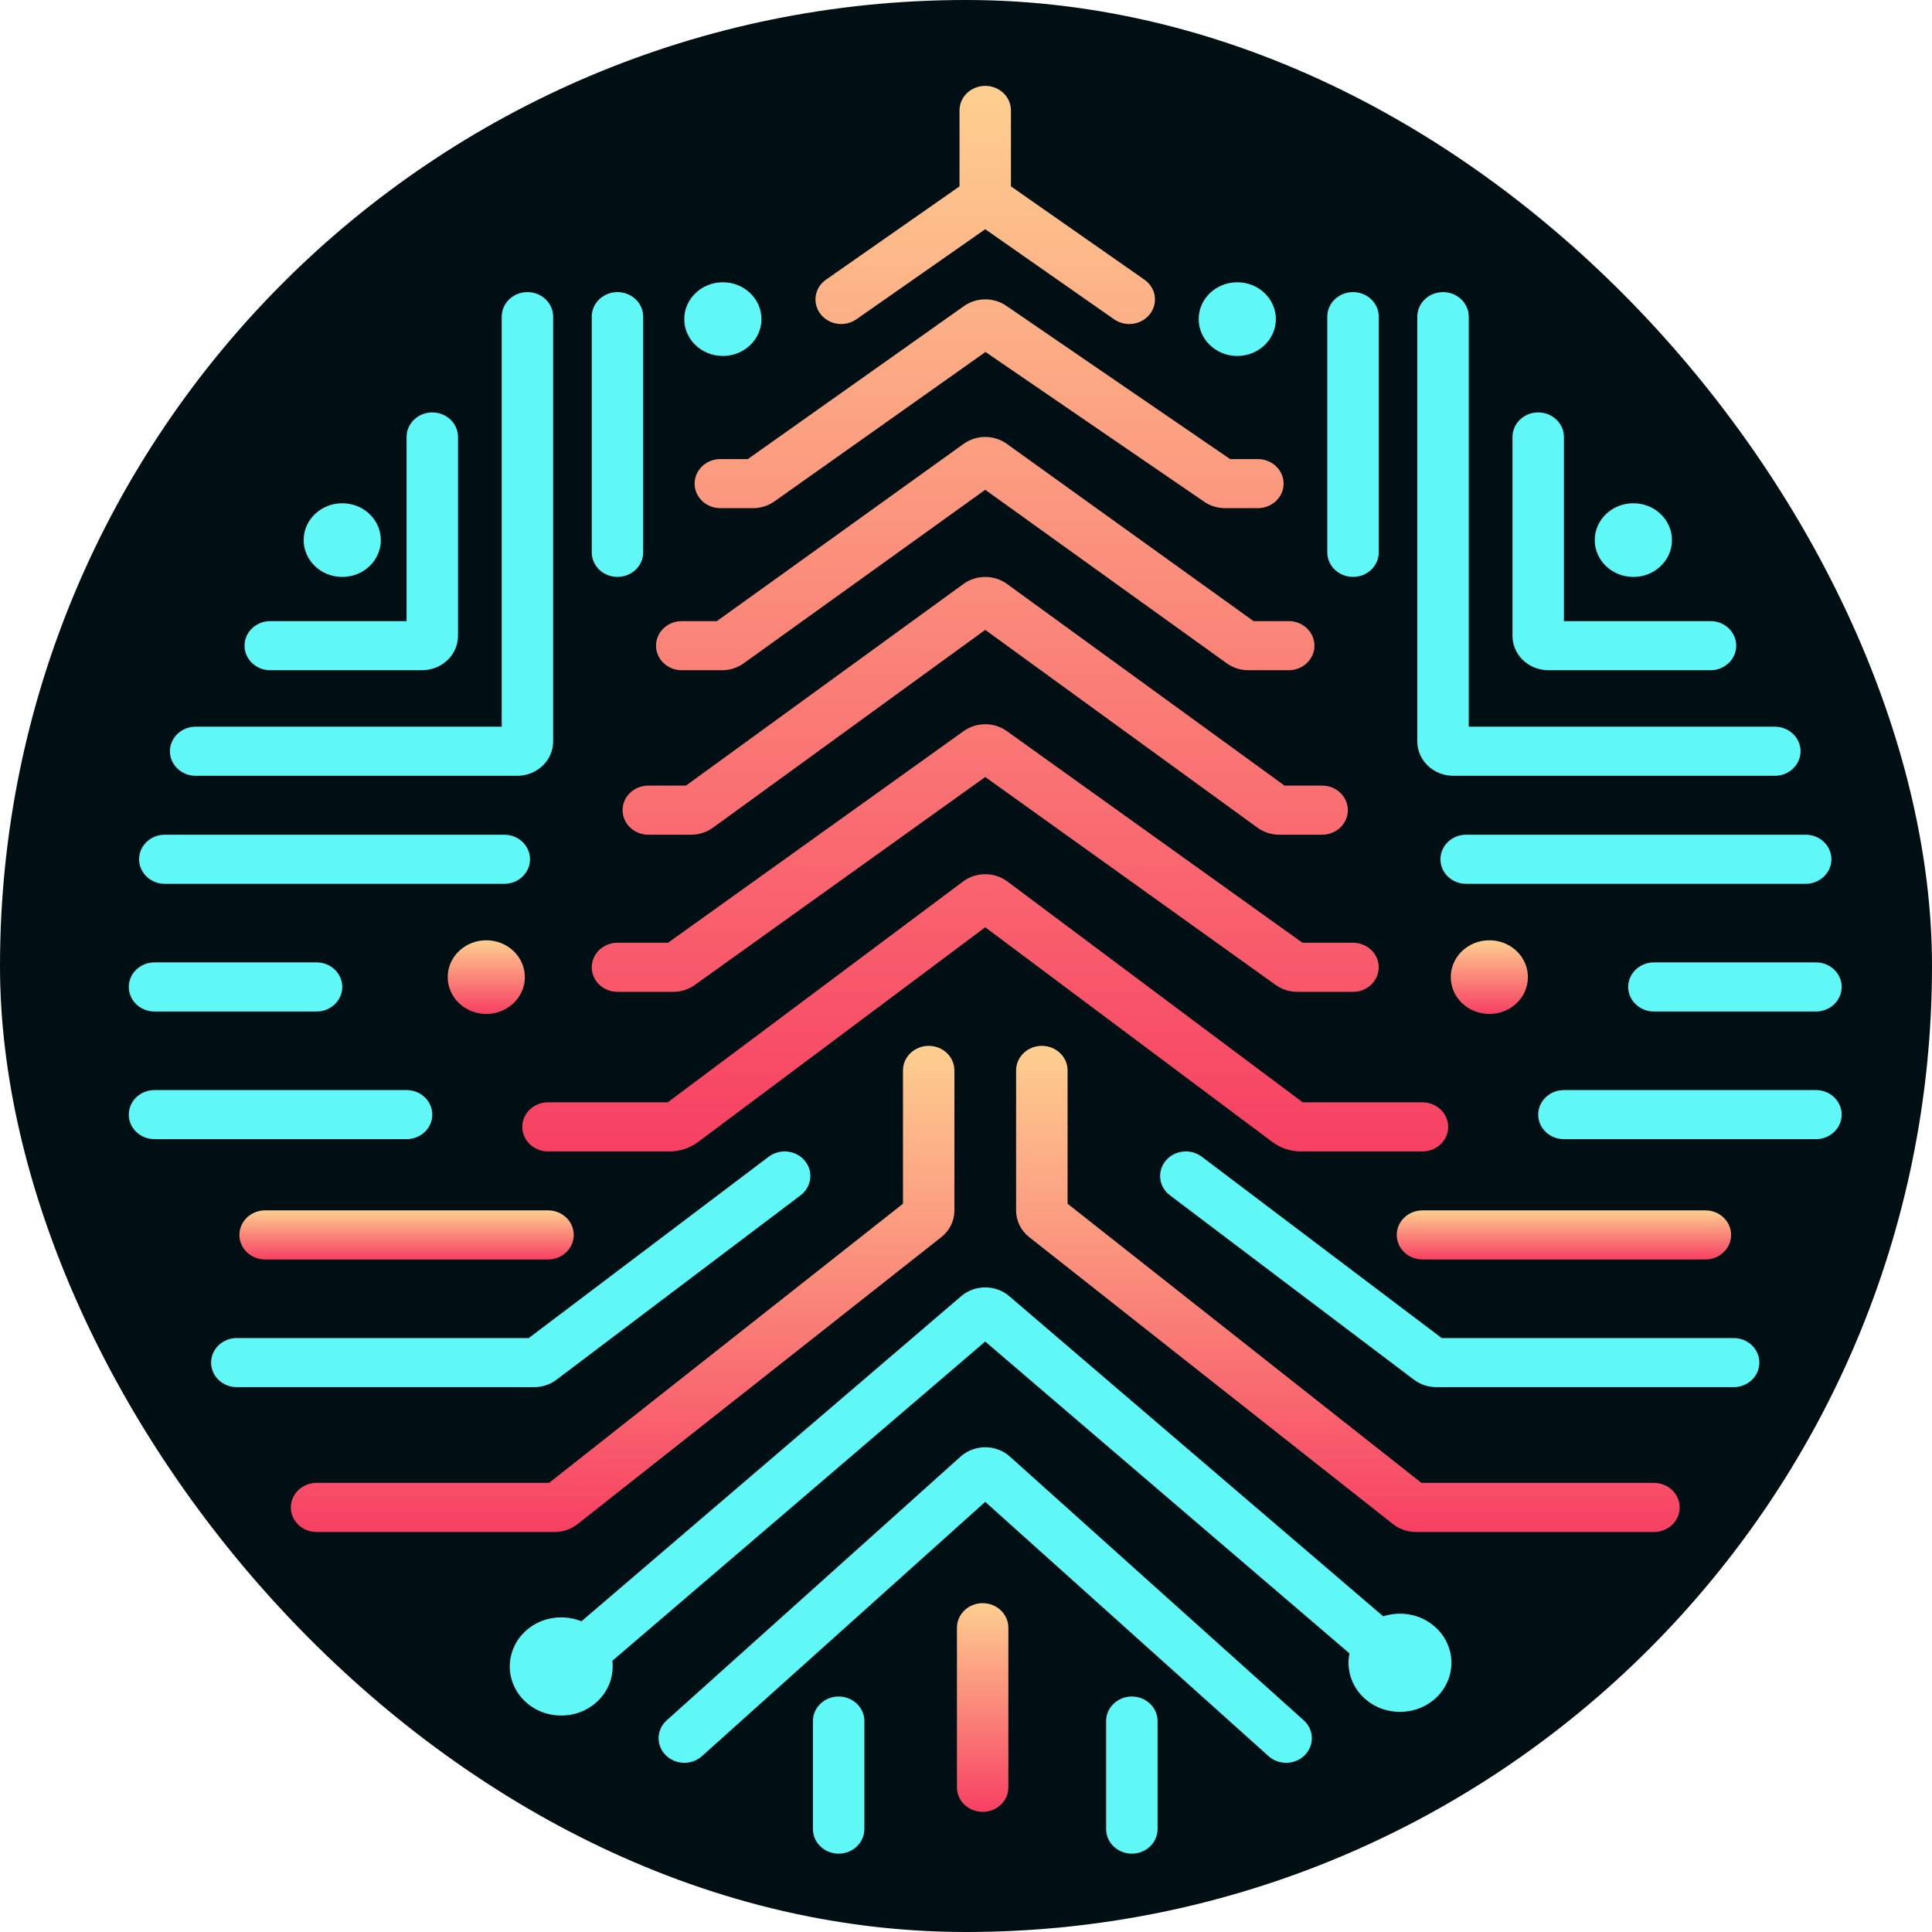
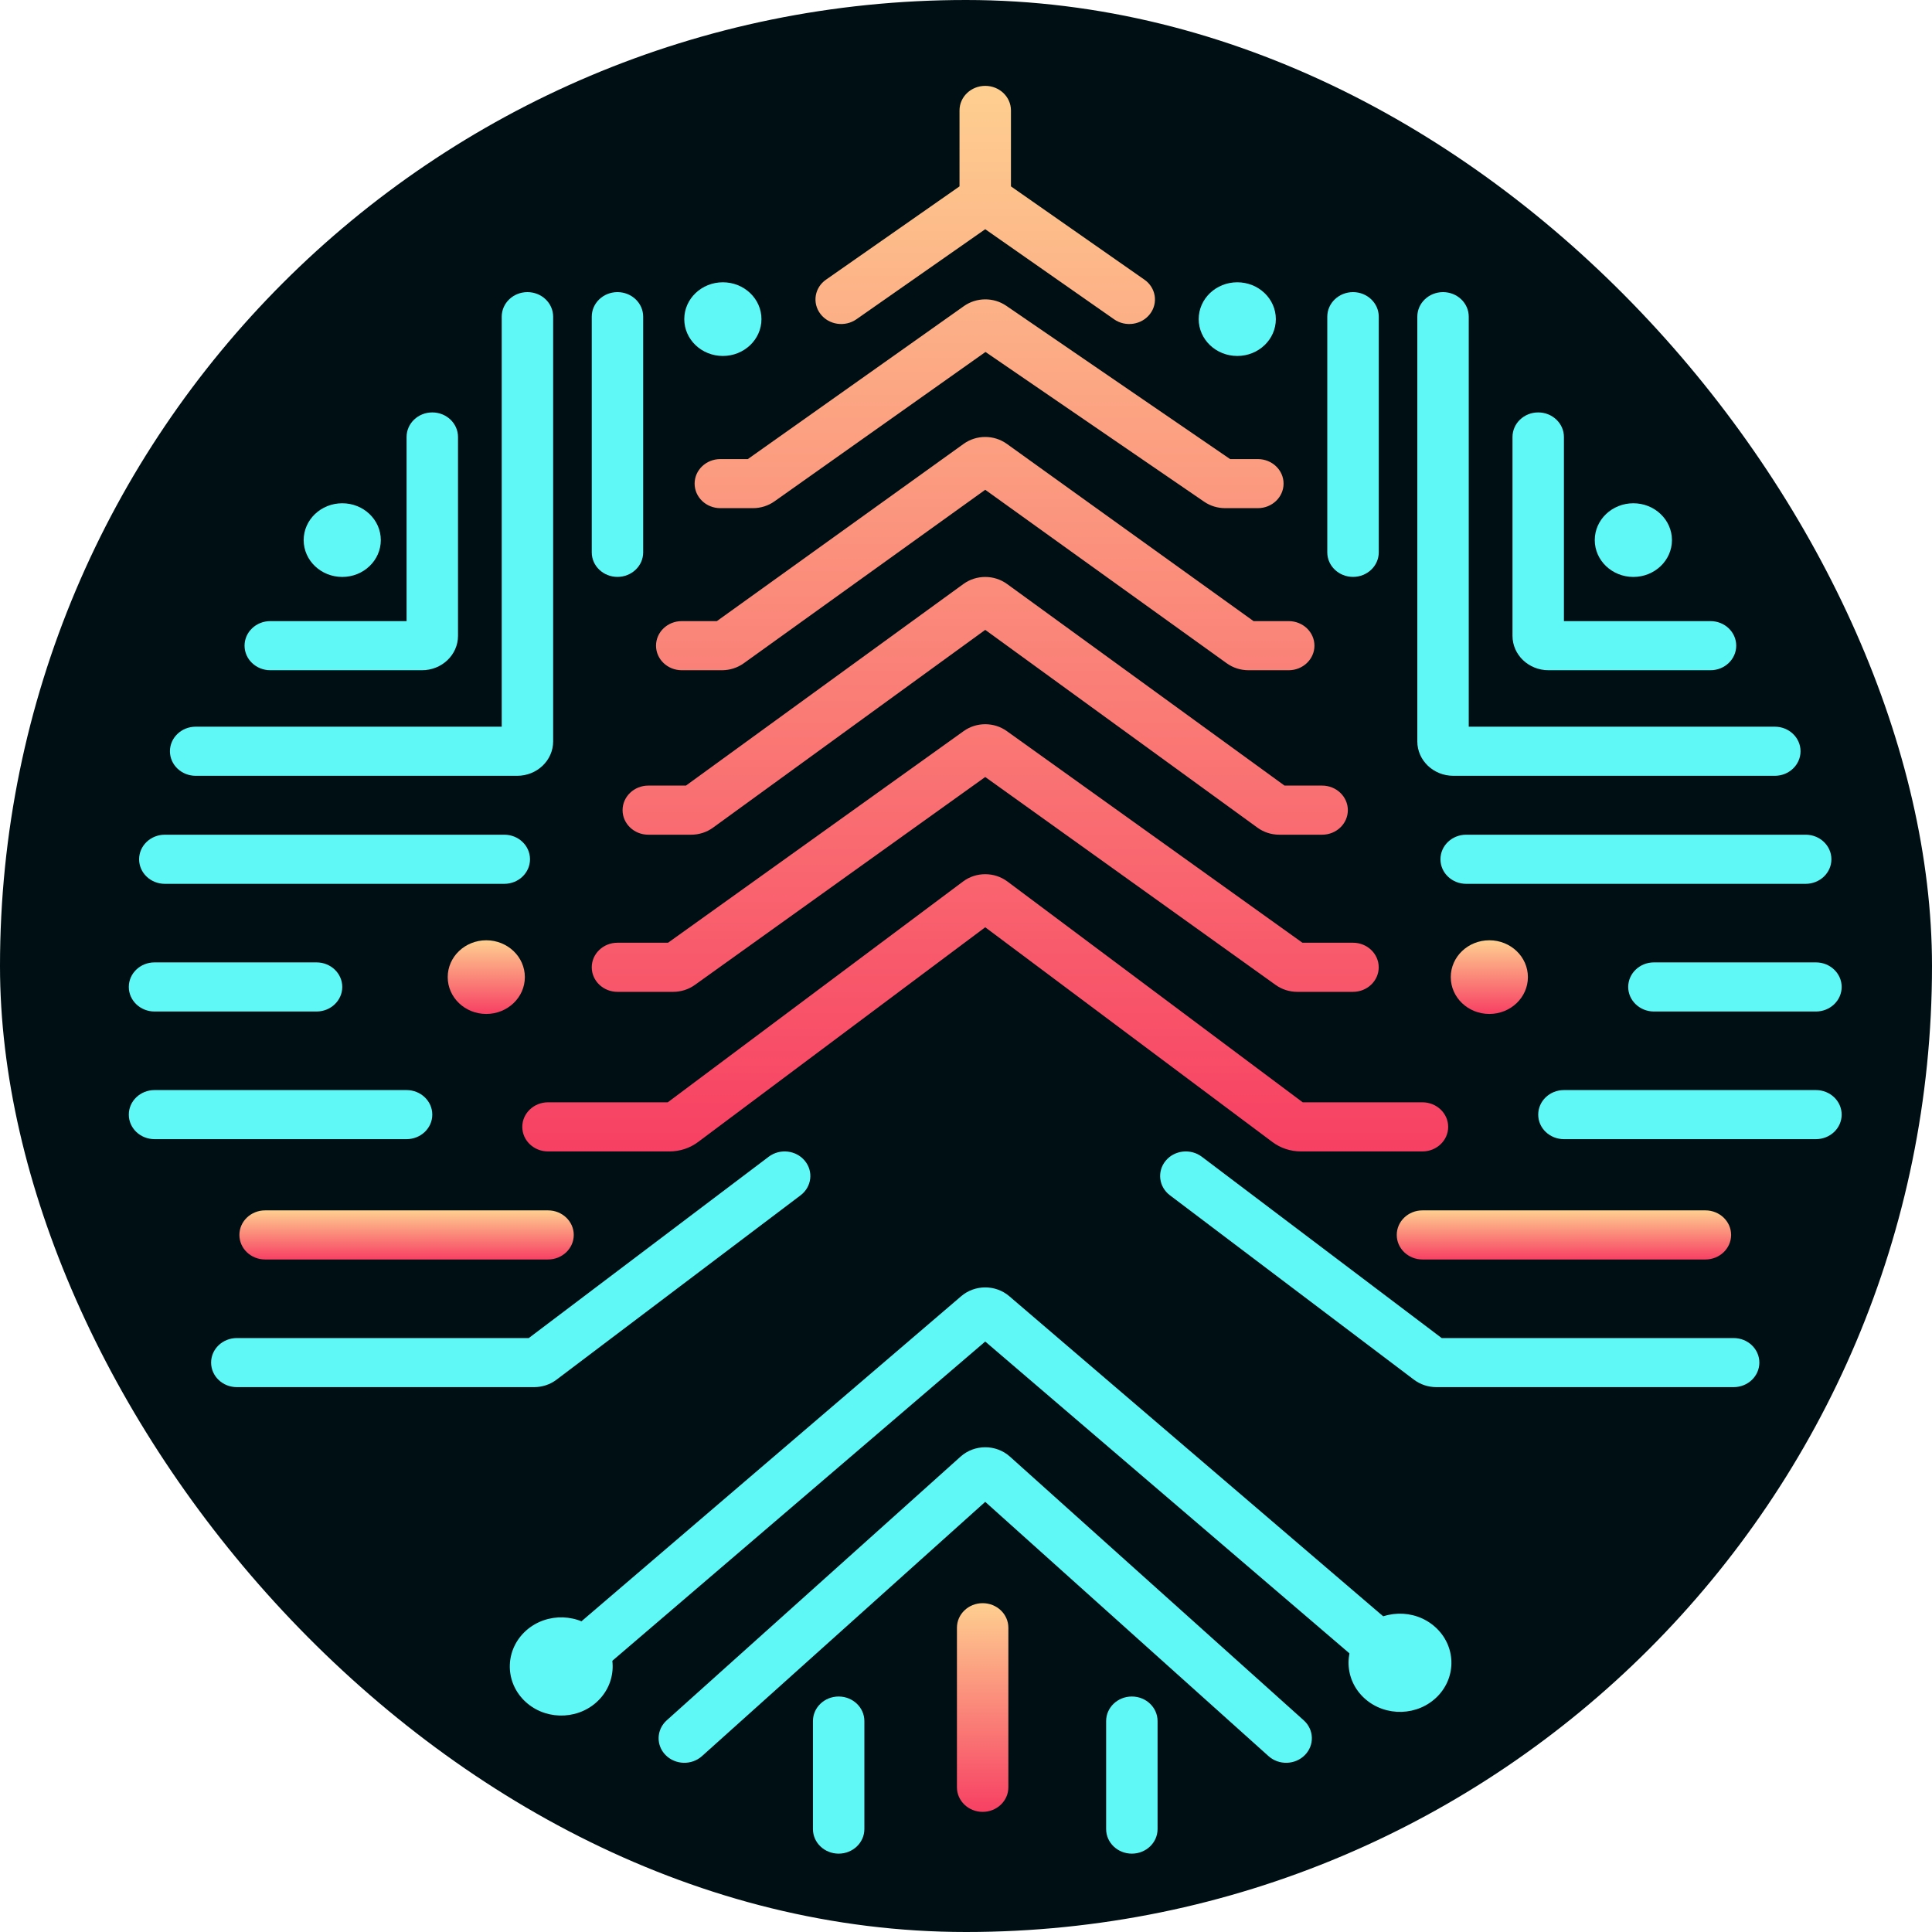
<svg xmlns="http://www.w3.org/2000/svg" width="45" height="45" viewBox="0 0 45 45" fill="none">
  <rect width="45" height="45" rx="22.5" fill="#000F14" />
  <path fill-rule="evenodd" clip-rule="evenodd" d="M12.285 6.804C12.616 6.804 12.884 7.06 12.884 7.376V17.269C12.884 17.711 12.509 18.07 12.046 18.07H4.558C4.227 18.07 3.958 17.814 3.958 17.498C3.958 17.182 4.227 16.926 4.558 16.926H11.686V7.376C11.686 7.06 11.954 6.804 12.285 6.804ZM14.382 6.804C14.713 6.804 14.981 7.06 14.981 7.376V12.866C14.981 13.181 14.713 13.437 14.382 13.437C14.051 13.437 13.783 13.181 13.783 12.866V7.376C13.783 7.06 14.051 6.804 14.382 6.804ZM31.515 6.804C31.845 6.804 32.114 7.06 32.114 7.376V12.866C32.114 13.181 31.845 13.437 31.515 13.437C31.184 13.437 30.915 13.181 30.915 12.866V7.376C30.915 7.06 31.184 6.804 31.515 6.804ZM33.611 6.804C33.942 6.804 34.21 7.06 34.21 7.376V16.926H41.339C41.67 16.926 41.938 17.182 41.938 17.498C41.938 17.814 41.67 18.07 41.339 18.07H33.851C33.388 18.07 33.012 17.711 33.012 17.269V7.376C33.012 7.06 33.28 6.804 33.611 6.804ZM10.069 9.606C10.399 9.606 10.668 9.862 10.668 10.178V14.81C10.668 15.252 10.292 15.611 9.829 15.611H6.295C5.964 15.611 5.696 15.354 5.696 15.039C5.696 14.723 5.964 14.467 6.295 14.467H9.47V10.178C9.47 9.862 9.738 9.606 10.069 9.606ZM35.828 9.606C36.158 9.606 36.427 9.862 36.427 10.178V14.467H39.841C40.172 14.467 40.44 14.723 40.44 15.039C40.44 15.354 40.172 15.611 39.841 15.611H36.067C35.604 15.611 35.229 15.252 35.229 14.81V10.178C35.229 9.862 35.497 9.606 35.828 9.606ZM3.24 20.014C3.24 19.698 3.508 19.442 3.839 19.442H11.746C12.077 19.442 12.345 19.698 12.345 20.014C12.345 20.33 12.077 20.586 11.746 20.586H3.839C3.508 20.586 3.24 20.33 3.24 20.014ZM33.551 20.014C33.551 19.698 33.819 19.442 34.15 19.442H42.058C42.388 19.442 42.657 19.698 42.657 20.014C42.657 20.33 42.388 20.586 42.058 20.586H34.15C33.819 20.586 33.551 20.33 33.551 20.014ZM3 22.988C3 22.672 3.268 22.416 3.599 22.416H7.373C7.704 22.416 7.972 22.672 7.972 22.988C7.972 23.303 7.704 23.56 7.373 23.56H3.599C3.268 23.56 3 23.303 3 22.988ZM37.924 22.988C37.924 22.672 38.193 22.416 38.523 22.416H42.297C42.628 22.416 42.896 22.672 42.896 22.988C42.896 23.303 42.628 23.56 42.297 23.56H38.523C38.193 23.56 37.924 23.303 37.924 22.988ZM3 25.962C3 25.646 3.268 25.39 3.599 25.39H9.47C9.8 25.39 10.069 25.646 10.069 25.962C10.069 26.277 9.8 26.533 9.47 26.533H3.599C3.268 26.533 3 26.277 3 25.962ZM35.828 25.962C35.828 25.646 36.096 25.39 36.427 25.39H42.297C42.628 25.39 42.896 25.646 42.896 25.962C42.896 26.277 42.628 26.533 42.297 26.533H36.427C36.096 26.533 35.828 26.277 35.828 25.962ZM18.745 27.036C18.951 27.284 18.907 27.643 18.648 27.84L12.962 32.136C12.814 32.248 12.63 32.309 12.441 32.309H5.516C5.185 32.309 4.917 32.053 4.917 31.737C4.917 31.422 5.185 31.166 5.516 31.166H12.316L17.904 26.943C18.163 26.747 18.54 26.788 18.745 27.036ZM27.151 27.036C27.356 26.788 27.733 26.747 27.993 26.943L33.58 31.166H40.38C40.711 31.166 40.979 31.422 40.979 31.737C40.979 32.053 40.711 32.309 40.38 32.309H33.455C33.266 32.309 33.083 32.248 32.934 32.136L27.249 27.84C26.989 27.643 26.946 27.284 27.151 27.036ZM22.388 30.191C22.707 29.918 23.189 29.918 23.508 30.191L32.633 38.003C32.88 38.213 32.9 38.575 32.679 38.81C32.459 39.045 32.08 39.065 31.833 38.854L22.948 31.247L14.063 38.854C13.817 39.065 13.438 39.045 13.217 38.81C12.996 38.575 13.017 38.213 13.263 38.003L22.388 30.191ZM22.948 34.981L16.35 40.904C16.109 41.12 15.73 41.109 15.503 40.879C15.276 40.649 15.288 40.287 15.529 40.07L22.374 33.927C22.697 33.637 23.2 33.637 23.523 33.927L30.367 40.07C30.608 40.287 30.62 40.649 30.393 40.879C30.167 41.109 29.788 41.12 29.547 40.904L22.948 34.981ZM19.534 39.515C19.864 39.515 20.133 39.771 20.133 40.087V42.603C20.133 42.919 19.864 43.175 19.534 43.175C19.203 43.175 18.935 42.919 18.935 42.603V40.087C18.935 39.771 19.203 39.515 19.534 39.515ZM26.363 39.515C26.694 39.515 26.962 39.771 26.962 40.087V42.603C26.962 42.919 26.694 43.175 26.363 43.175C26.032 43.175 25.764 42.919 25.764 42.603V40.087C25.764 39.771 26.032 39.515 26.363 39.515Z" fill="#60F7F7" />
  <path fill-rule="evenodd" clip-rule="evenodd" d="M22.948 2C23.279 2 23.547 2.256 23.547 2.572V4.341L26.656 6.514C26.923 6.7 26.981 7.058 26.786 7.313C26.59 7.568 26.215 7.623 25.949 7.437L22.948 5.339L19.947 7.437C19.68 7.623 19.305 7.568 19.11 7.313C18.914 7.058 18.972 6.7 19.239 6.514L22.349 4.341V2.572C22.349 2.256 22.617 2 22.948 2ZM22.954 8.198L18.037 11.679C17.892 11.781 17.717 11.836 17.537 11.836H16.778C16.447 11.836 16.179 11.58 16.179 11.264C16.179 10.949 16.447 10.693 16.778 10.693H17.418L22.451 7.13C22.743 6.923 23.143 6.92 23.439 7.123L28.652 10.693H29.298C29.628 10.693 29.897 10.949 29.897 11.264C29.897 11.58 29.628 11.836 29.298 11.836H28.536C28.361 11.836 28.19 11.784 28.047 11.686L22.954 8.198ZM22.948 11.408L17.322 15.45C17.176 15.554 16.999 15.611 16.817 15.611H15.879C15.548 15.611 15.28 15.354 15.28 15.039C15.28 14.723 15.548 14.467 15.879 14.467H16.697L22.444 10.339C22.742 10.124 23.153 10.124 23.452 10.339L29.198 14.467H30.017C30.347 14.467 30.616 14.723 30.616 15.039C30.616 15.354 30.347 15.611 30.017 15.611H29.078C28.896 15.611 28.719 15.554 28.574 15.45L22.948 11.408ZM22.948 14.671L16.606 19.279C16.46 19.385 16.281 19.442 16.098 19.442H15.1C14.77 19.442 14.501 19.186 14.501 18.87C14.501 18.555 14.77 18.298 15.1 18.298H15.977L22.44 13.602C22.74 13.384 23.156 13.384 23.456 13.602L29.919 18.298H30.795C31.126 18.298 31.394 18.555 31.394 18.87C31.394 19.186 31.126 19.442 30.795 19.442H29.798C29.614 19.442 29.436 19.385 29.29 19.279L22.948 14.671ZM22.948 18.098L16.183 22.942C16.038 23.046 15.861 23.102 15.679 23.102H14.382C14.051 23.102 13.783 22.846 13.783 22.53C13.783 22.215 14.051 21.958 14.382 21.958H15.56L22.445 17.029C22.743 16.815 23.153 16.815 23.451 17.029L30.336 21.958H31.514C31.845 21.958 32.113 22.215 32.113 22.53C32.113 22.846 31.845 23.102 31.514 23.102H30.216C30.035 23.102 29.858 23.046 29.713 22.942L22.948 18.098ZM22.948 21.598L16.259 26.6C16.069 26.742 15.835 26.819 15.594 26.819H12.764C12.433 26.819 12.165 26.563 12.165 26.247C12.165 25.932 12.433 25.675 12.764 25.675H15.553L22.431 20.532C22.734 20.305 23.161 20.305 23.465 20.532L30.343 25.675H33.132C33.462 25.675 33.731 25.932 33.731 26.247C33.731 26.563 33.462 26.819 33.132 26.819H30.302C30.061 26.819 29.826 26.742 29.637 26.6L22.948 21.598Z" fill="url(#paint0_linear_431_548)" />
-   <path fill-rule="evenodd" clip-rule="evenodd" d="M21.631 24.36C21.962 24.36 22.23 24.616 22.23 24.932V28.198C22.23 28.437 22.118 28.663 21.925 28.815L13.453 35.499C13.302 35.618 13.113 35.683 12.918 35.683H7.373C7.043 35.683 6.774 35.427 6.774 35.111C6.774 34.795 7.043 34.539 7.373 34.539H12.789L21.032 28.037V24.932C21.032 24.616 21.3 24.36 21.631 24.36ZM24.267 24.36C24.597 24.36 24.866 24.616 24.866 24.932V28.037L33.108 34.539H38.524C38.855 34.539 39.123 34.795 39.123 35.111C39.123 35.427 38.855 35.683 38.524 35.683H32.979C32.784 35.683 32.595 35.618 32.445 35.499L23.972 28.815C23.779 28.663 23.667 28.437 23.667 28.198V24.932C23.667 24.616 23.936 24.36 24.267 24.36Z" fill="url(#paint1_linear_431_548)" />
  <path fill-rule="evenodd" clip-rule="evenodd" d="M5.576 28.764C5.576 28.448 5.844 28.192 6.175 28.192H12.765C13.095 28.192 13.364 28.448 13.364 28.764C13.364 29.08 13.095 29.336 12.765 29.336H6.175C5.844 29.336 5.576 29.08 5.576 28.764ZM32.533 28.764C32.533 28.448 32.801 28.192 33.132 28.192H39.722C40.053 28.192 40.321 28.448 40.321 28.764C40.321 29.08 40.053 29.336 39.722 29.336H33.132C32.801 29.336 32.533 29.08 32.533 28.764Z" fill="url(#paint2_linear_431_548)" />
  <path fill-rule="evenodd" clip-rule="evenodd" d="M22.888 37.341C23.219 37.341 23.487 37.597 23.487 37.913V41.63C23.487 41.946 23.219 42.202 22.888 42.202C22.557 42.202 22.289 41.946 22.289 41.63V37.913C22.289 37.597 22.557 37.341 22.888 37.341Z" fill="url(#paint3_linear_431_548)" />
  <path d="M13.89 39.651C13.407 40.082 12.648 40.057 12.197 39.596C11.745 39.134 11.771 38.411 12.254 37.979C12.738 37.548 13.496 37.573 13.947 38.034C14.399 38.496 14.374 39.219 13.89 39.651Z" fill="#60F7F7" />
  <path d="M31.79 39.565C32.274 39.996 33.032 39.972 33.484 39.51C33.935 39.048 33.91 38.325 33.426 37.894C32.943 37.462 32.185 37.487 31.733 37.948C31.281 38.41 31.307 39.134 31.79 39.565Z" fill="#60F7F7" />
  <path d="M8.87 12.58C8.87 13.054 8.468 13.438 7.972 13.438C7.476 13.438 7.073 13.054 7.073 12.58C7.073 12.106 7.476 11.722 7.972 11.722C8.468 11.722 8.87 12.106 8.87 12.58Z" fill="#60F7F7" />
  <path d="M38.943 12.58C38.943 13.054 38.54 13.438 38.044 13.438C37.548 13.438 37.145 13.054 37.145 12.58C37.145 12.106 37.548 11.722 38.044 11.722C38.54 11.722 38.943 12.106 38.943 12.58Z" fill="#60F7F7" />
  <path d="M35.588 22.759C35.588 23.233 35.186 23.617 34.69 23.617C34.193 23.617 33.791 23.233 33.791 22.759C33.791 22.285 34.193 21.901 34.69 21.901C35.186 21.901 35.588 22.285 35.588 22.759Z" fill="url(#paint4_linear_431_548)" />
  <path d="M17.736 7.433C17.736 7.907 17.333 8.291 16.837 8.291C16.341 8.291 15.938 7.907 15.938 7.433C15.938 6.959 16.341 6.575 16.837 6.575C17.333 6.575 17.736 6.959 17.736 7.433Z" fill="#60F7F7" />
  <path d="M29.717 7.433C29.717 7.907 29.315 8.291 28.819 8.291C28.322 8.291 27.92 7.907 27.92 7.433C27.92 6.959 28.322 6.575 28.819 6.575C29.315 6.575 29.717 6.959 29.717 7.433Z" fill="#60F7F7" />
  <path d="M12.225 22.759C12.225 23.233 11.822 23.617 11.326 23.617C10.83 23.617 10.428 23.233 10.428 22.759C10.428 22.285 10.83 21.901 11.326 21.901C11.822 21.901 12.225 22.285 12.225 22.759Z" fill="url(#paint5_linear_431_548)" />
  <defs>
    <linearGradient id="paint0_linear_431_548" x1="22.948" y1="2" x2="22.948" y2="26.819" gradientUnits="userSpaceOnUse">
      <stop stop-color="#FECF90" />
      <stop offset="1" stop-color="#F74063" />
    </linearGradient>
    <linearGradient id="paint1_linear_431_548" x1="22.949" y1="24.36" x2="22.949" y2="35.683" gradientUnits="userSpaceOnUse">
      <stop stop-color="#FECF90" />
      <stop offset="1" stop-color="#F74063" />
    </linearGradient>
    <linearGradient id="paint2_linear_431_548" x1="22.948" y1="28.192" x2="22.948" y2="29.336" gradientUnits="userSpaceOnUse">
      <stop stop-color="#FECF90" />
      <stop offset="1" stop-color="#F74063" />
    </linearGradient>
    <linearGradient id="paint3_linear_431_548" x1="22.888" y1="37.341" x2="22.888" y2="42.202" gradientUnits="userSpaceOnUse">
      <stop stop-color="#FECF90" />
      <stop offset="1" stop-color="#F74063" />
    </linearGradient>
    <linearGradient id="paint4_linear_431_548" x1="34.69" y1="21.901" x2="34.69" y2="23.617" gradientUnits="userSpaceOnUse">
      <stop stop-color="#FECF90" />
      <stop offset="1" stop-color="#F74063" />
    </linearGradient>
    <linearGradient id="paint5_linear_431_548" x1="11.326" y1="21.901" x2="11.326" y2="23.617" gradientUnits="userSpaceOnUse">
      <stop stop-color="#FECF90" />
      <stop offset="1" stop-color="#F74063" />
    </linearGradient>
  </defs>
</svg>